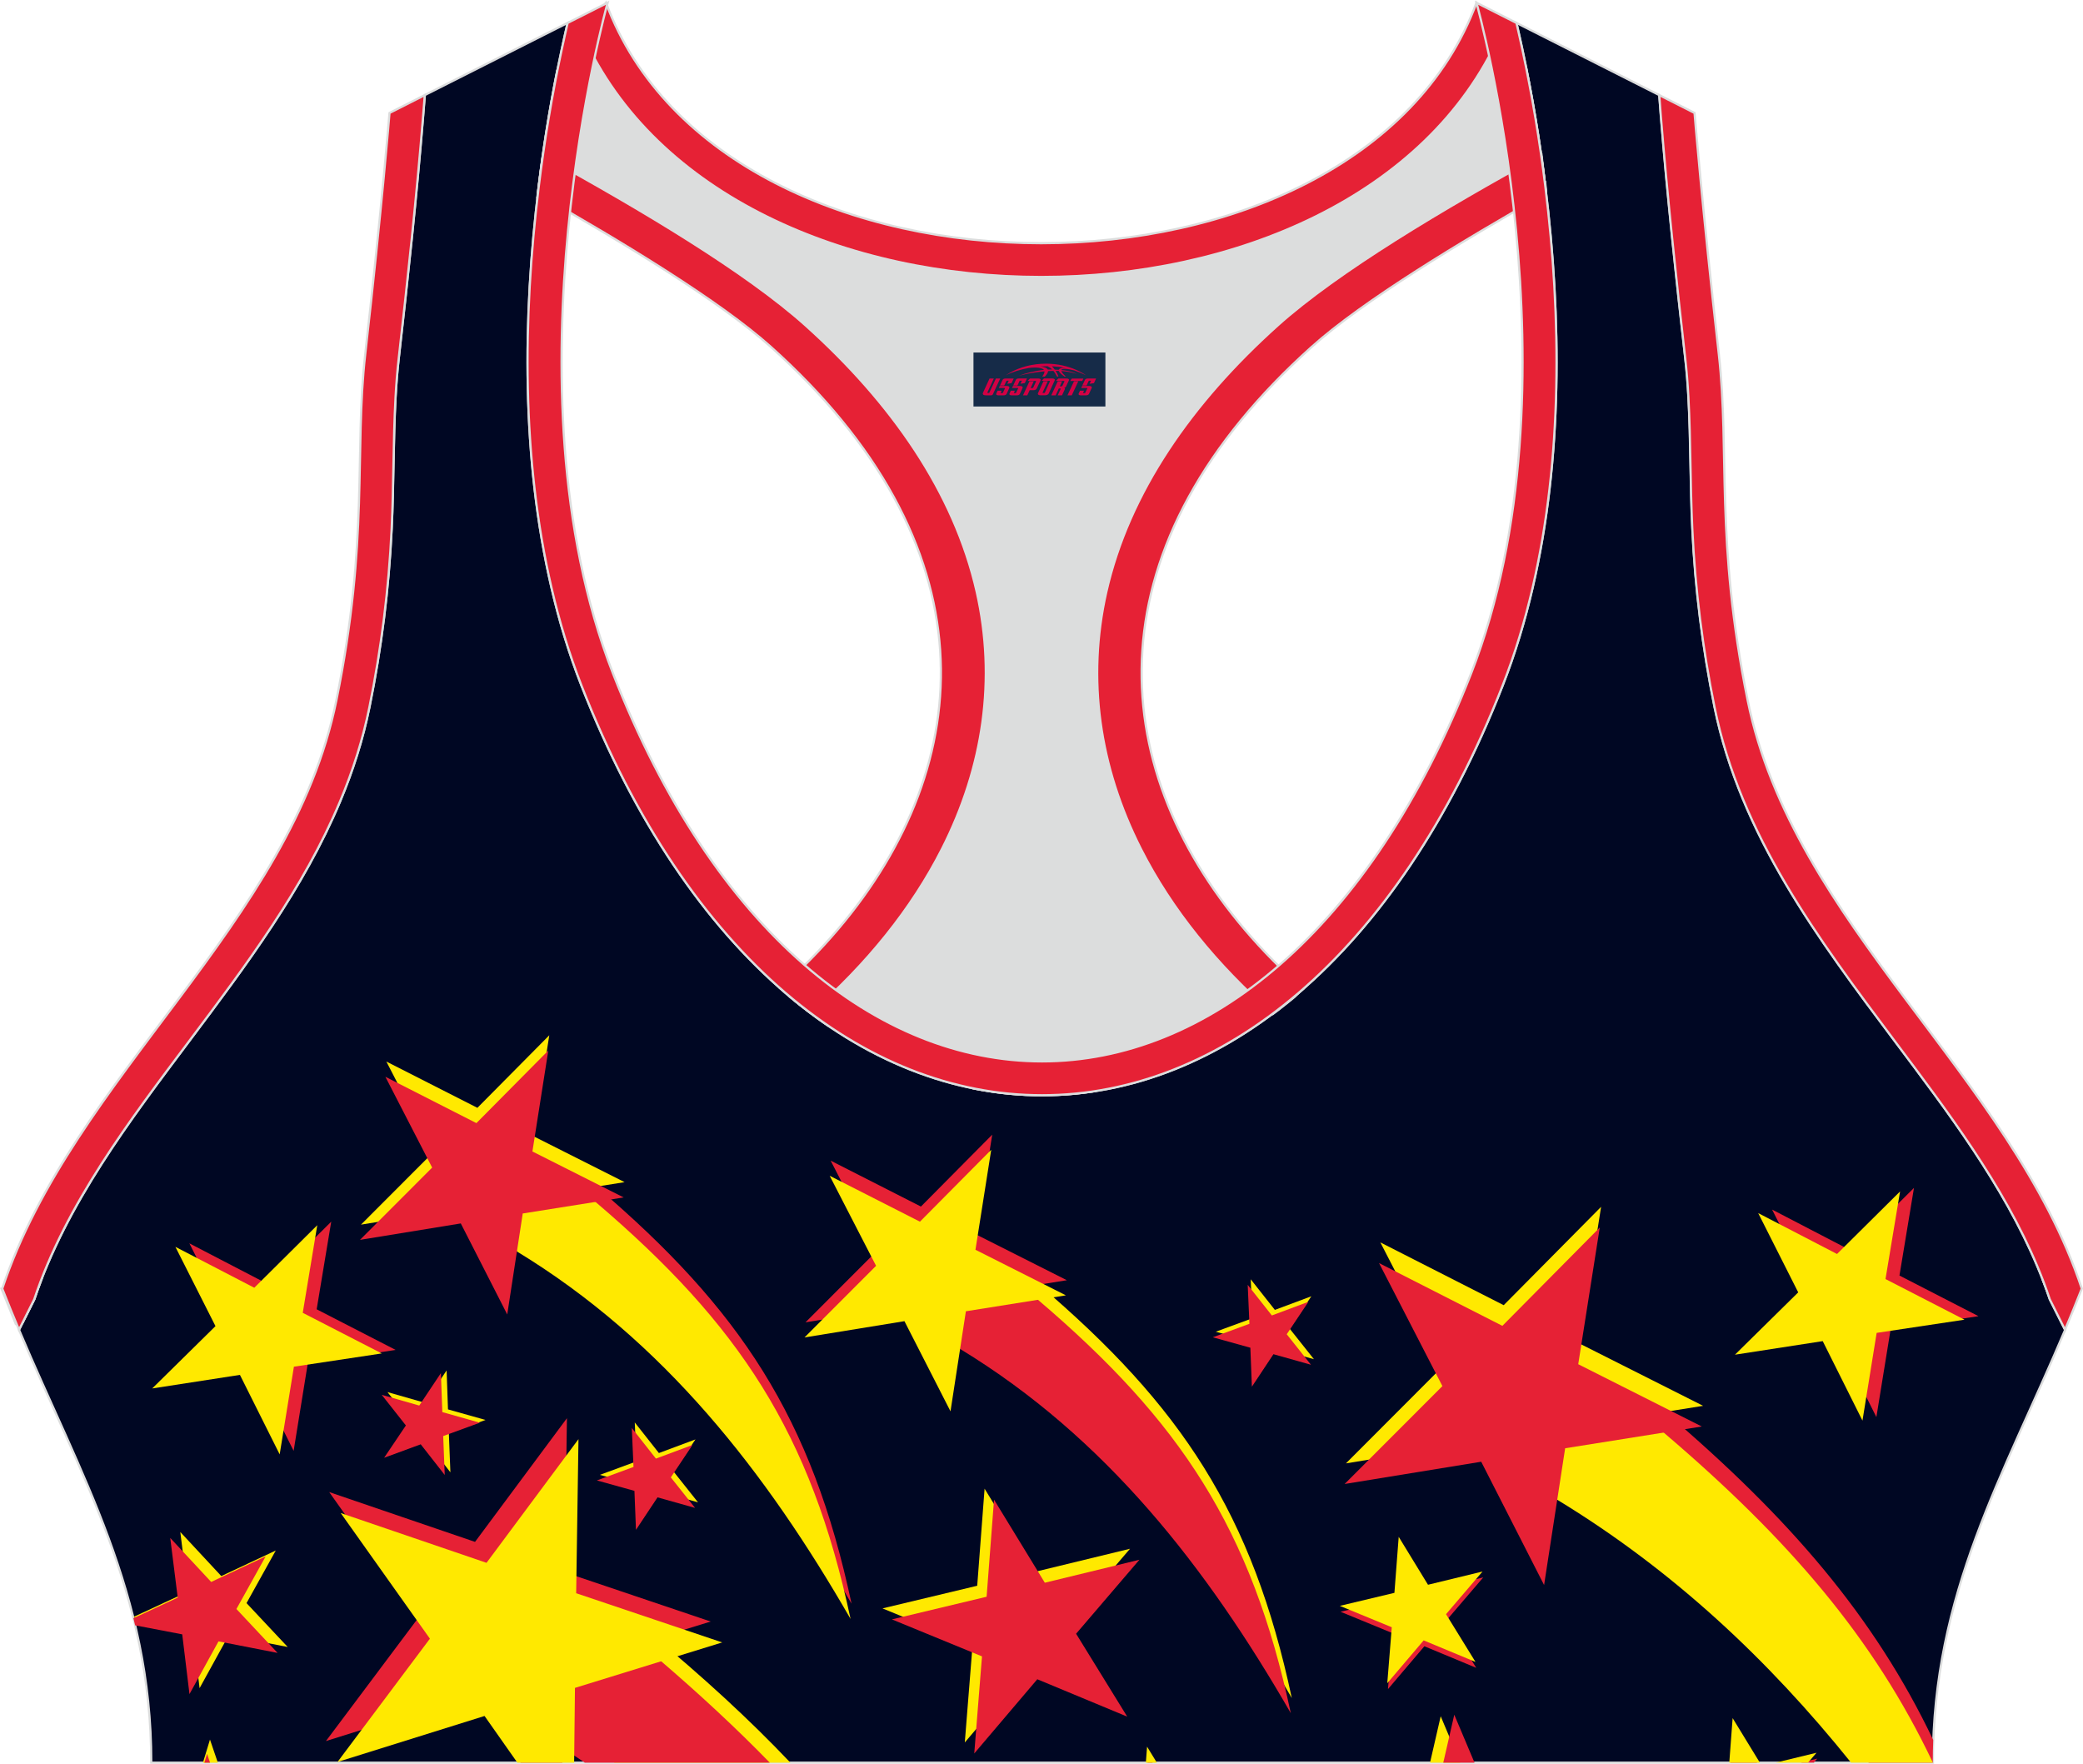
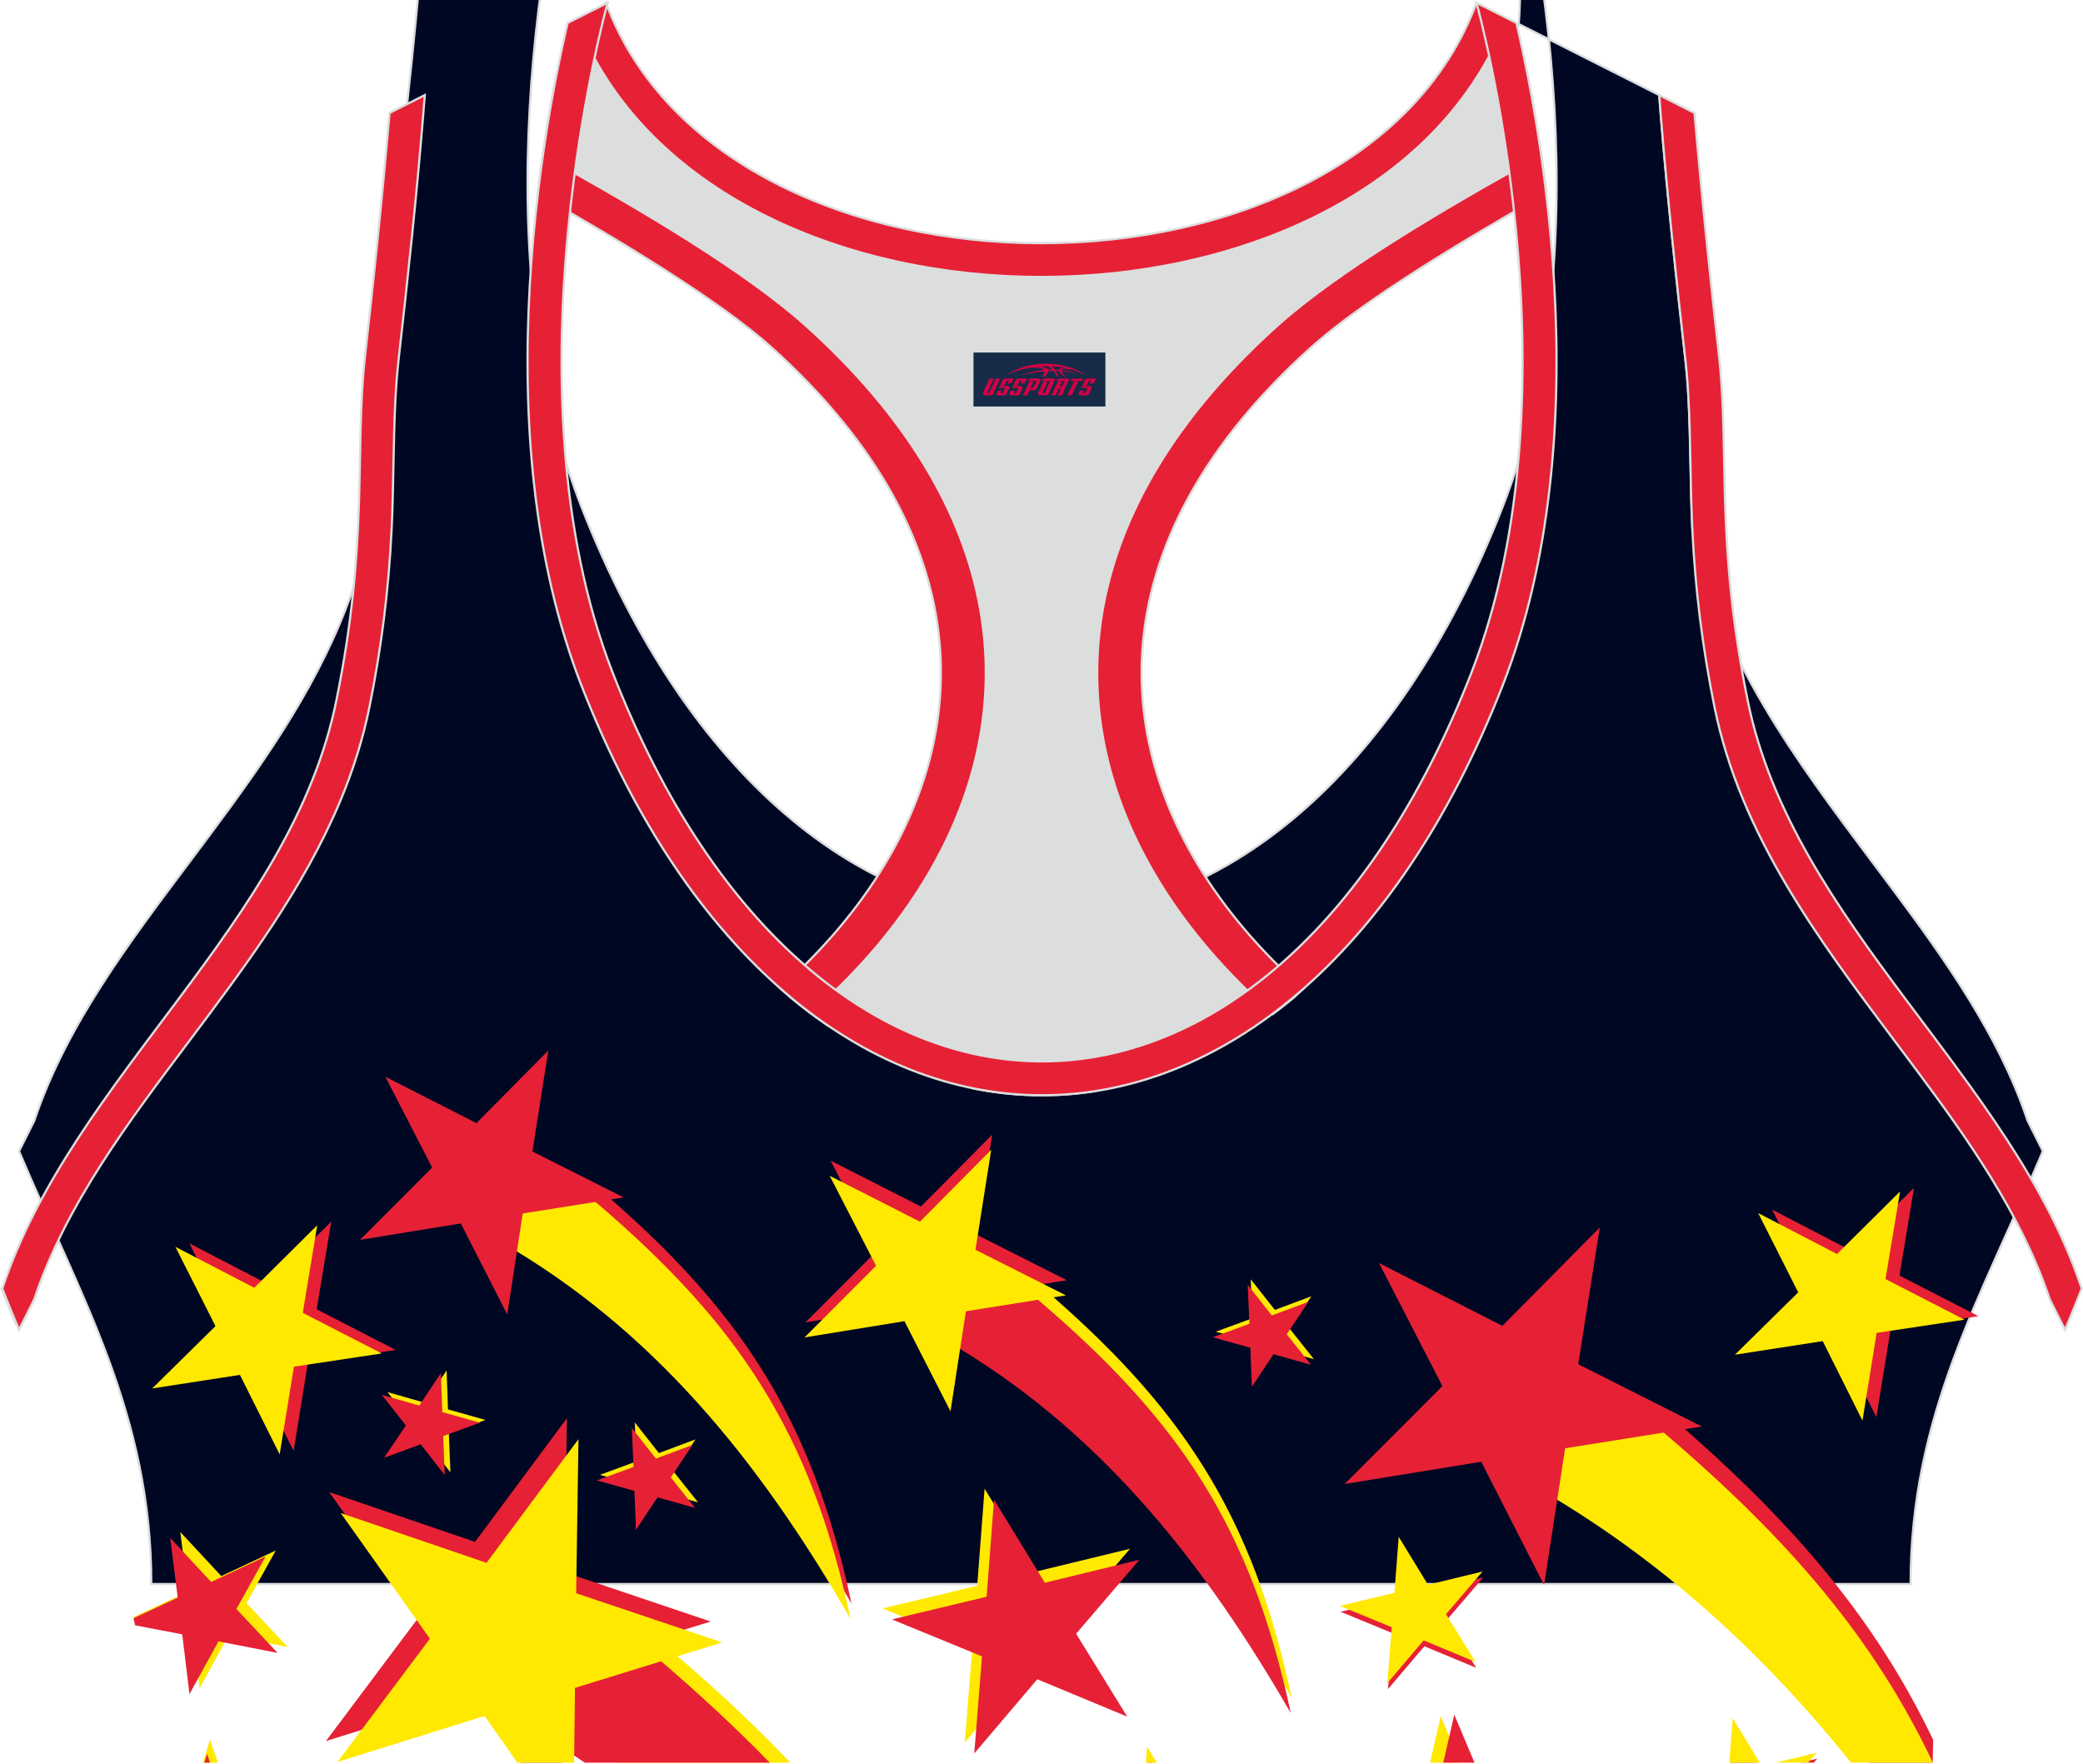
<svg xmlns="http://www.w3.org/2000/svg" version="1.1" id="图层_1" x="0px" y="0px" width="378.8px" height="320.8px" viewBox="0 0 378.95 320.77" enable-background="new 0 0 378.95 320.77" xml:space="preserve">
  <g>
-     <path fill-rule="evenodd" clip-rule="evenodd" fill="#000723" stroke="#DCDDDD" stroke-width="0.4" stroke-miterlimit="22.926" d="   M275.88,4.09l25.98,13.13l0.3,3.74c1.19,14.71,2.78,29.47,4.44,44.13c0.27,2.35,0.45,4.72,0.58,7.08   c0.43,7.96,0.33,15.95,0.71,23.93c0.52,11,1.86,21.69,4.05,32.49c4.72,23.22,18.82,42.1,32.73,60.65   c9.62,12.83,19.79,26.21,26.01,41.09c0.82,1.96,1.57,3.94,2.24,5.95l2.78,5.55c-11.28,26.72-24.06,47.88-24.06,78.74H189.83h-0.52   H27.52c0-30.86-12.78-52.02-24.06-78.74l2.78-5.55c5.76-17.31,17.41-32.6,28.24-47.05c10.28-13.7,20.75-27.66,27.41-43.56   c2.31-5.52,4.13-11.22,5.32-17.09c2.19-10.79,3.53-21.49,4.05-32.49c0.38-7.97,0.28-15.97,0.71-23.93   c0.13-2.37,0.31-4.73,0.58-7.08c1.66-14.66,3.25-29.42,4.44-44.13l0.3-3.74l25.98-13.13c-0.37,1.57-0.71,3.15-1.05,4.71   c-1.78,8.29-3.18,16.69-4.21,25.1c-2.93,23.86-3.13,49.43,2.32,72.94c1.4,6.05,3.2,12.02,5.46,17.81   c38.8,99.35,128.77,99.35,167.57,0c2.26-5.79,4.06-11.76,5.46-17.81c5.45-23.5,5.26-49.08,2.32-72.94   c-1.03-8.41-2.43-16.81-4.21-25.1C276.59,7.24,276.25,5.67,275.88,4.09z" />
+     <path fill-rule="evenodd" clip-rule="evenodd" fill="#000723" stroke="#DCDDDD" stroke-width="0.4" stroke-miterlimit="22.926" d="   M275.88,4.09l25.98,13.13l0.3,3.74c1.19,14.71,2.78,29.47,4.44,44.13c0.27,2.35,0.45,4.72,0.58,7.08   c0.43,7.96,0.33,15.95,0.71,23.93c4.72,23.22,18.82,42.1,32.73,60.65   c9.62,12.83,19.79,26.21,26.01,41.09c0.82,1.96,1.57,3.94,2.24,5.95l2.78,5.55c-11.28,26.72-24.06,47.88-24.06,78.74H189.83h-0.52   H27.52c0-30.86-12.78-52.02-24.06-78.74l2.78-5.55c5.76-17.31,17.41-32.6,28.24-47.05c10.28-13.7,20.75-27.66,27.41-43.56   c2.31-5.52,4.13-11.22,5.32-17.09c2.19-10.79,3.53-21.49,4.05-32.49c0.38-7.97,0.28-15.97,0.71-23.93   c0.13-2.37,0.31-4.73,0.58-7.08c1.66-14.66,3.25-29.42,4.44-44.13l0.3-3.74l25.98-13.13c-0.37,1.57-0.71,3.15-1.05,4.71   c-1.78,8.29-3.18,16.69-4.21,25.1c-2.93,23.86-3.13,49.43,2.32,72.94c1.4,6.05,3.2,12.02,5.46,17.81   c38.8,99.35,128.77,99.35,167.57,0c2.26-5.79,4.06-11.76,5.46-17.81c5.45-23.5,5.26-49.08,2.32-72.94   c-1.03-8.41-2.43-16.81-4.21-25.1C276.59,7.24,276.25,5.67,275.88,4.09z" />
    <g>
      <g>
        <path fill-rule="evenodd" clip-rule="evenodd" fill="#FFE900" d="M189.01,233.62c25.89,22.04,38.86,41.65,46,75.2     c-15.28-26.51-33.67-50.16-60.17-66.26l-3.4-8.26l5.24-5.24L189.01,233.62z" />
        <polygon fill-rule="evenodd" clip-rule="evenodd" fill="#E62135" points="180.51,206.33 167.54,219.41 151.12,211.06      159.56,227.44 146.54,240.47 164.72,237.51 173.1,253.91 175.89,235.71 194.09,232.81 177.64,224.52    " />
      </g>
      <g>
        <path fill-rule="evenodd" clip-rule="evenodd" fill="#E62135" d="M188.83,236.37c25.89,22.05,38.86,41.65,46,75.2     c-15.28-26.51-33.67-50.16-60.17-66.26l-3.4-8.26l5.24-5.24L188.83,236.37z" />
        <polygon fill-rule="evenodd" clip-rule="evenodd" fill="#FFE900" points="180.33,209.08 167.36,222.16 150.94,213.81      159.38,230.19 146.36,243.22 164.54,240.26 172.92,256.66 175.72,238.46 193.91,235.56 177.46,227.27    " />
      </g>
      <g>
        <path fill-rule="evenodd" clip-rule="evenodd" fill="#E62135" d="M108.51,215.79c26.11,22.24,39.2,42.02,46.41,75.87     c-15.41-26.75-33.97-50.6-60.7-66.85l-3.43-8.33l5.28-5.28L108.51,215.79z" />
-         <polygon fill-rule="evenodd" clip-rule="evenodd" fill="#FFE900" points="99.93,188.25 86.85,201.45 70.29,193.03 78.8,209.55      65.67,222.7 84.01,219.71 92.46,236.26 95.28,217.89 113.63,214.97 97.04,206.61    " />
      </g>
      <path fill-rule="evenodd" clip-rule="evenodd" fill="#FFE900" d="M108.33,218.56c26.11,22.24,39.2,42.02,46.41,75.87    c-15.41-26.75-33.97-50.6-60.7-66.85l-3.43-8.33l5.28-5.28L108.33,218.56z" />
      <polygon fill-rule="evenodd" clip-rule="evenodd" fill="#E62135" points="99.75,191.03 86.67,204.23 70.11,195.8 78.62,212.32     65.49,225.47 83.83,222.48 92.28,239.04 95.1,220.67 113.46,217.75 96.86,209.39   " />
      <polygon fill-rule="evenodd" clip-rule="evenodd" fill="#FFE900" points="205.58,281.66 188.36,285.84 179.12,270.73     177.78,288.39 160.55,292.51 176.93,299.24 175.52,316.9 186.99,303.4 203.35,310.2 194.06,295.12   " />
      <polygon fill-rule="evenodd" clip-rule="evenodd" fill="#E62135" points="207.29,283.66 190.08,287.84 180.84,272.73     179.49,290.39 162.26,294.51 178.65,301.24 177.24,318.9 188.71,305.4 205.07,312.2 195.77,297.12   " />
      <polygon fill-rule="evenodd" clip-rule="evenodd" fill="#E62135" points="209.69,320.57 208.87,319.23 208.77,320.57   " />
      <polygon fill-rule="evenodd" clip-rule="evenodd" fill="#FFE900" points="210.46,320.57 208.68,317.66 208.46,320.57   " />
      <polygon fill-rule="evenodd" clip-rule="evenodd" fill="#FFE900" points="265.65,320.57 262.1,312.13 260.16,320.57   " />
      <polygon fill-rule="evenodd" clip-rule="evenodd" fill="#E62135" points="268.25,320.57 264.57,311.85 262.57,320.57   " />
      <path fill-rule="evenodd" clip-rule="evenodd" fill="#FFE900" d="M118.25,297c9.6,7.94,18.06,15.68,25.54,23.57h-32    c-4.78-3.39-9.74-6.61-14.9-9.64l-5.36-12.49l7.85-8.09L118.25,297z" />
      <polygon fill-rule="evenodd" clip-rule="evenodd" fill="#E62135" points="103.14,257.91 86.42,280.41 59.89,271.35 76.11,294.21     59.3,316.64 86.06,308.27 94.71,320.57 102.31,320.57 102.5,303.16 129.29,294.9 102.73,285.94   " />
      <g>
        <path fill-rule="evenodd" clip-rule="evenodd" fill="#E62135" d="M119.94,301.83c7.37,6.32,14.05,12.52,20.1,18.74h-33.65     c-2.63-1.79-5.32-3.52-8.06-5.21l-5.12-12.59l8-7.94L119.94,301.83z" />
        <polygon fill-rule="evenodd" clip-rule="evenodd" fill="#FFE900" points="105.24,261.72 88.51,284.22 61.98,275.16 78.21,298.02      61.4,320.45 88.15,312.08 94.12,320.57 104.45,320.57 104.6,306.97 131.39,298.7 104.82,289.75    " />
      </g>
      <polygon fill-rule="evenodd" clip-rule="evenodd" fill="#FFE900" points="126.52,261.77 119.87,264.25 115.48,258.68     115.79,265.77 109.13,268.22 115.97,270.12 116.24,277.21 120.16,271.3 126.99,273.22 122.58,267.67   " />
      <polygon fill-rule="evenodd" clip-rule="evenodd" fill="#E62135" points="125.98,262.78 119.33,265.26 114.94,259.69     115.25,266.78 108.59,269.23 115.42,271.13 115.7,278.22 119.62,272.31 126.45,274.23 122.04,268.68   " />
      <polygon fill-rule="evenodd" clip-rule="evenodd" fill="#FFE900" points="88.33,258.23 81.5,256.31 81.25,249.22 77.31,255.11     70.49,253.16 74.88,258.73 70.92,264.62 77.57,262.16 81.94,267.75 81.66,260.66   " />
      <polygon fill-rule="evenodd" clip-rule="evenodd" fill="#E62135" points="87.29,258.73 80.47,256.8 80.21,249.71 76.27,255.61     69.45,253.66 73.84,259.23 69.88,265.11 76.54,262.66 80.91,268.24 80.63,261.16   " />
      <polygon fill-rule="evenodd" clip-rule="evenodd" fill="#E62135" points="71.98,245.49 57.61,238.1 60.26,222.16 48.79,233.55     34.45,226.1 41.73,240.53 30.22,251.87 46.19,249.4 53.42,263.85 56,247.9   " />
      <polygon fill-rule="evenodd" clip-rule="evenodd" fill="#FFE900" points="69.45,246.13 55.08,238.74 57.72,222.8 46.26,234.18     31.91,226.74 39.2,241.16 27.69,252.5 43.65,250.03 50.88,264.49 53.47,248.54   " />
      <polygon fill-rule="evenodd" clip-rule="evenodd" fill="#FFE900" points="32.8,278.61 34.16,289.48 24.24,294.09 34.99,296.15     36.31,307.02 41.59,297.43 52.34,299.53 44.85,291.55 50.17,281.98 40.26,286.63   " />
      <path fill-rule="evenodd" clip-rule="evenodd" fill="#E62135" d="M30.97,279.69l1.36,10.86l-8.06,3.75    c0.11,0.43,0.21,0.86,0.31,1.29l8.57,1.64l1.32,10.87l5.28-9.59l10.75,2.1l-7.49-7.99l5.32-9.57l-9.91,4.65L30.97,279.69z" />
      <polygon fill-rule="evenodd" clip-rule="evenodd" fill="#FFE900" points="39.63,320.57 38.2,316.37 36.92,320.57   " />
      <polygon fill-rule="evenodd" clip-rule="evenodd" fill="#E62135" points="38.21,320.57 37.67,318.96 37.18,320.57   " />
      <g>
        <path fill-rule="evenodd" clip-rule="evenodd" fill="#E62135" d="M302.9,256.77c22.66,19.3,38.08,37.22,48.8,59.67     c-0.05,1.36-0.08,2.74-0.08,4.13h-11.66c-15.61-20.16-33.87-37.87-56.42-51.58l-4.65-11.29l7.16-7.16L302.9,256.77z" />
-         <polygon fill-rule="evenodd" clip-rule="evenodd" fill="#FFE900" points="291.28,219.46 273.56,237.35 251.12,225.93      262.65,248.31 244.86,266.13 269.71,262.08 281.15,284.5 284.98,259.62 309.84,255.66 287.36,244.33    " />
      </g>
      <path fill-rule="evenodd" clip-rule="evenodd" fill="#FFE900" d="M302.66,260.52c22.77,19.39,38.23,37.41,48.96,60.01v0.03h-14.87    c-14.95-18.6-32.32-34.97-53.46-47.82l-4.65-11.29l7.16-7.16L302.66,260.52z" />
      <polygon fill-rule="evenodd" clip-rule="evenodd" fill="#E62135" points="291.04,223.22 273.32,241.11 250.88,229.69     262.41,252.07 244.62,269.88 269.47,265.83 280.91,288.26 284.74,263.38 309.6,259.42 287.12,248.09   " />
      <g>
        <path fill-rule="evenodd" clip-rule="evenodd" fill="#E62135" d="M330.6,319.84l-2.97,0.72h2.35L330.6,319.84L330.6,319.84z      M319.64,320.57l-4.29-7.03l-0.53,7.03H319.64z" />
        <path fill-rule="evenodd" clip-rule="evenodd" fill="#FFE900" d="M330.47,318.77l-7.38,1.79h5.84L330.47,318.77L330.47,318.77z      M320.16,320.57l-4.95-8.1l-0.61,8.1H320.16z" />
      </g>
      <g>
        <polygon fill-rule="evenodd" clip-rule="evenodd" fill="#E62135" points="269.84,286.87 259.92,289.28 254.59,280.56      253.81,290.75 243.88,293.12 253.33,297.01 252.51,307.19 259.13,299.4 268.56,303.32 263.2,294.63    " />
        <polygon fill-rule="evenodd" clip-rule="evenodd" fill="#FFE900" points="269.71,285.8 259.79,288.21 254.46,279.49      253.68,289.68 243.75,292.05 253.2,295.94 252.38,306.12 259,298.33 268.43,302.25 263.07,293.56    " />
      </g>
      <polygon fill-rule="evenodd" clip-rule="evenodd" fill="#FFE900" points="238.57,235.73 231.93,238.21 227.54,232.64     227.84,239.73 221.18,242.18 228.02,244.08 228.3,251.17 232.21,245.26 239.04,247.18 234.63,241.63   " />
      <polygon fill-rule="evenodd" clip-rule="evenodd" fill="#E62135" points="238.03,236.74 231.38,239.22 226.99,233.65     227.3,240.74 220.64,243.19 227.47,245.09 227.75,252.18 231.67,246.27 238.5,248.19 234.09,242.64   " />
      <polygon fill-rule="evenodd" clip-rule="evenodd" fill="#E62135" points="359.93,239.35 345.56,231.96 348.2,216.02     336.73,227.41 322.39,219.96 329.68,234.39 318.16,245.73 334.13,243.26 341.36,257.71 343.95,241.76   " />
      <polygon fill-rule="evenodd" clip-rule="evenodd" fill="#FFE900" points="357.39,239.99 343.02,232.6 345.67,216.66 334.2,228.04     319.86,220.6 327.14,235.02 315.63,246.36 331.6,243.89 338.83,258.35 341.41,242.39   " />
    </g>
    <path fill-rule="evenodd" clip-rule="evenodd" fill="#DCDDDD" stroke="#DCDDDD" stroke-width="0.4" stroke-miterlimit="22.926" d="   M272.82,6.29l4.81,5.93c1.38,6.84,2.5,13.75,3.37,20.66c-23.16,11.23-48.23,28.16-60.89,46.31C187.73,125.59,209.87,155,234.42,180   l-35.08,18.39c-7.43,1.17-14.92,1.01-22.33-0.49l-26.37-11.4c-2.34-1.59-4.64-3.34-6.91-5.24c24.08-18.14,42.84-49.69,20.18-96.74   c-7.93-16.46-34.11-33.18-50.68-43.36c-3.5-2.15-9.7-3.69-15.48-5.29c0.08-0.66,0.15-1.31,0.23-1.97c0.87-7.08,2-14.15,3.39-21.16   l4.64-6.46C132.4,64.97,246.46,64.97,272.82,6.29z" />
    <path fill-rule="evenodd" clip-rule="evenodd" fill="#E62135" stroke="#DCDDDD" stroke-width="0.4" stroke-miterlimit="22.926" d="   M2.87,240.76l-2.6-6.42c2.5-0.56,4.91-1.1,7.24-1.61c-0.45,1.18-0.88,2.36-1.28,3.55l-2.1,4.19L2.87,240.76L2.87,240.76z    M141.93,179.69c30.74-27.32,41.6-66.24,11.11-103.39c-3.65-4.45-7.9-8.88-12.77-13.25c-9.24-8.3-27.12-19.14-42.42-27.81   c0.05-0.45,0.11-0.89,0.16-1.34c0.23-1.9,0.49-3.8,0.76-5.69c17.71,9.72,36.87,21.12,47.76,30.89   c15.63,14.03,27.05,30.34,31.16,48.5c3.58,15.81,1.29,31.74-6.29,46.7c-5.55,10.96-13.75,21.06-23.88,29.93   C145.62,182.82,143.76,181.31,141.93,179.69z" />
    <path fill-rule="evenodd" clip-rule="evenodd" fill="#E62135" stroke="#DCDDDD" stroke-width="0.4" stroke-miterlimit="22.926" d="   M375.99,240.76l2.6-6.42c-2.39-0.54-4.7-1.05-6.93-1.54l0.01,0.03l0.01,0.03l0.02,0.05v0.01l0.02,0.04l0.02,0.05v0.01l0.02,0.05   l0.01,0.03l0.01,0.02l0.04,0.11l0.02,0.05l0,0l0.02,0.05l0.02,0.04v0.01l0.02,0.05l0.01,0.03l0.01,0.03l0.02,0.05v0.01l0.02,0.04   l0.02,0.05l0,0l0.02,0.05l0.01,0.03l0.01,0.02l0.03,0.07l0.01,0.04l0.02,0.05l0,0l0.02,0.05l0.02,0.04V234l0.02,0.05l0.01,0.03   l0.01,0.03l0.02,0.05v0.01l0.02,0.04l0.02,0.05l0,0l0.02,0.05l0.01,0.04l0.01,0.02l0.02,0.05l0.01,0.02l0.01,0.03l0.02,0.05l0,0   l0.02,0.05l0.02,0.04v0.01l0.02,0.05l0.01,0.03l0.01,0.03l0.02,0.05v0.01l0.01,0.04l0.02,0.05l0,0l0.02,0.05l0.01,0.04l0.01,0.02   l0.02,0.05l0.01,0.02l0.01,0.03l0.02,0.05v0.01l0.02,0.05l0.02,0.05v0.01l0.02,0.05l0.01,0.03l0.01,0.02l0.02,0.05l0.01,0.01   l0.01,0.04l0.02,0.05l0,0l0.02,0.05l0.01,0.04l0.01,0.02l0.02,0.05l0.01,0.02l0.01,0.03l0.02,0.05v0.01l0.02,0.05l0.02,0.05v0.01   l0.02,0.05l0.01,0.03l0.01,0.02l0.02,0.06l0.01,0.02l0.01,0.04l0.02,0.06l2.14,4.27L375.99,240.76L375.99,240.76z M237.07,179.82   c-30.84-27.32-41.79-66.31-11.25-103.51c3.65-4.45,7.9-8.88,12.77-13.25c9.3-8.35,27.32-19.27,42.69-27.96v-0.02v-0.02v-0.02v-0.01   v-0.01V35v-0.02v-0.02v-0.02v-0.02V34.9v-0.02v-0.02v-0.02l-0.01-0.06v-0.02v-0.02v-0.02l-0.08-0.67v-0.02v-0.02v-0.04v-0.02v-0.02   v-0.02v-0.02v-0.02l-0.01-0.09l-0.01-0.09l-0.02-0.18v-0.03l-0.01-0.06l-0.01-0.09l-0.01-0.09l-0.01-0.09l-0.01-0.06v-0.03   l-0.01-0.09l-0.08-0.07L281,32.81l-0.01-0.09l0,0l-0.01-0.09l-0.01-0.09l-0.01-0.09l-0.01-0.09v-0.03l-0.02-0.07l-0.01-0.09   l-0.01-0.09l-0.01-0.09l-0.01-0.06v-0.04l-0.01-0.09l-0.01-0.09l-0.01-0.09l-0.01-0.09v-0.01l-0.01-0.09l-0.01-0.09l-0.01-0.09   l-0.01-0.09v-0.02l-0.01-0.07l-0.01-0.09l-0.01-0.09l-0.01-0.09l-0.01-0.05l-0.01-0.04l-0.01-0.09l-0.01-0.09l-0.01-0.09   l-0.01-0.08v-0.01l-0.01-0.09l-0.01-0.09l-0.01-0.09l-0.01-0.09v-0.02l-0.01-0.07l-0.01-0.09l-0.01-0.09l-0.01-0.09l-0.01-0.05   l-0.01-0.04l-0.01-0.09l-0.01-0.09l-0.01-0.09l-0.01-0.08v-0.01l-0.01-0.09L280.55,29l-0.01-0.09l-0.01-0.09V28.8l-0.01-0.07   l-0.01-0.09l-0.01-0.09l-0.01-0.09l-0.01-0.05l-0.01-0.04l-0.01-0.09l-0.01-0.09l-0.01-0.09c-17.79,9.75-37.07,21.21-48.02,31.04   c-15.63,14.03-27.05,30.34-31.16,48.5c-3.58,15.81-1.29,31.74,6.29,46.7c5.57,11,13.82,21.14,24.01,30.05   c0.44-0.33,0.88-0.66,1.32-1c0.5-0.39,0.99-0.78,1.49-1.18c0.39-0.31,0.77-0.63,1.16-0.95   C235.99,180.76,236.53,180.29,237.07,179.82z" />
    <path fill-rule="evenodd" clip-rule="evenodd" fill="#E62135" stroke="#DCDDDD" stroke-width="0.4" stroke-miterlimit="22.926" d="   M268.61,0.42l4.21,5.87c-26.37,58.69-140.42,58.69-166.79,0l4.21-5.87C131.84,58.75,247.02,58.74,268.61,0.42z" />
    <path fill-rule="evenodd" clip-rule="evenodd" fill="#E62135" stroke="#DCDDDD" stroke-width="0.4" stroke-miterlimit="22.926" d="   M267.64,122.42c20.46-52.38,0.97-122,0.97-122l7.27,3.67c0.37,1.57,0.71,3.15,1.05,4.71c1.78,8.29,3.18,16.69,4.21,25.1   c2.93,23.86,3.13,49.43-2.32,72.94c-1.4,6.05-3.2,12.02-5.46,17.81c-38.8,99.35-128.77,99.35-167.57,0   c-2.26-5.79-4.06-11.76-5.46-17.81c-5.45-23.5-5.26-49.08-2.32-72.94c1.03-8.41,2.43-16.81,4.21-25.1   c0.34-1.56,0.68-3.14,1.05-4.71l7.27-3.67c0,0-19.48,69.62,0.97,122C148.26,216.53,230.88,216.53,267.64,122.42L267.64,122.42z    M301.86,17.22l6.42,3.25c0,0,1.34,16.7,4.42,43.93c2.01,17.83-0.7,33.62,5.25,62.96c8.26,40.69,47.89,68.25,60.78,106.98   c-1,2.55-2.02,5.04-3.05,7.49l-2.78-5.55c-0.67-2.01-1.42-4-2.24-5.95c-6.22-14.88-16.38-28.26-26.01-41.09   c-13.91-18.55-28.02-37.43-32.73-60.65c-2.19-10.79-3.53-21.49-4.05-32.49c-0.38-7.97-0.28-15.97-0.71-23.93   c-0.13-2.37-0.31-4.73-0.58-7.08c-1.66-14.66-3.25-29.42-4.44-44.13L301.86,17.22L301.86,17.22z M3.46,241.83   c-1.03-2.45-2.05-4.94-3.05-7.49c12.89-38.73,52.52-66.29,60.78-106.98c5.96-29.34,3.24-45.13,5.25-62.96   c3.08-27.23,4.42-43.93,4.42-43.93l6.42-3.25l-0.3,3.74c-1.19,14.71-2.78,29.47-4.44,44.13c-0.27,2.35-0.45,4.72-0.58,7.08   c-0.43,7.96-0.33,15.95-0.71,23.93c-0.52,11-1.86,21.69-4.05,32.49c-1.19,5.87-3.01,11.57-5.32,17.09   c-6.66,15.9-17.13,29.86-27.41,43.56c-10.83,14.44-22.48,29.73-28.24,47.05L3.46,241.83z" />
  </g>
  <g id="tag_logo">
    <rect y="64.05" fill="#162B48" width="24" height="9.818" x="177.1" />
    <g>
      <path fill="#D30044" d="M193.06,67.24l0.005-0.011c0.131-0.311,1.085-0.262,2.351,0.071c0.715,0.24,1.44,0.54,2.193,0.9    c-0.218-0.147-0.447-0.289-0.682-0.42l0.011,0.005l-0.011-0.005c-1.478-0.845-3.218-1.418-5.1-1.62    c-1.282-0.115-1.658-0.082-2.411-0.055c-2.449,0.142-4.68,0.905-6.458,2.095c1.26-0.638,2.722-1.075,4.195-1.336    c1.467-0.18,2.476-0.033,2.771,0.344c-1.691,0.175-3.469,0.633-4.555,1.075c1.156-0.338,2.967-0.665,4.647-0.813    c0.016,0.251-0.115,0.567-0.415,0.96h0.475c0.376-0.382,0.584-0.725,0.595-1.004c0.333-0.022,0.66-0.033,0.971-0.033    C191.89,67.68,192.1,68.03,192.3,68.42h0.262c-0.125-0.344-0.295-0.687-0.518-1.036c0.207,0,0.393,0.005,0.567,0.011    c0.104,0.267,0.496,0.66,1.058,1.025h0.245c-0.442-0.365-0.753-0.753-0.835-1.004c1.047,0.065,1.696,0.224,2.885,0.513    C194.88,67.5,194.14,67.33,193.06,67.24z M190.62,67.15c-0.164-0.295-0.655-0.485-1.402-0.551    c0.464-0.033,0.922-0.055,1.364-0.055c0.311,0.147,0.589,0.344,0.84,0.589C191.16,67.13,190.89,67.14,190.62,67.15z M192.6,67.2c-0.224-0.016-0.458-0.027-0.715-0.044c-0.147-0.202-0.311-0.398-0.502-0.6c0.082,0,0.164,0.005,0.24,0.011    c0.72,0.033,1.429,0.125,2.138,0.273C193.09,66.8,192.71,66.96,192.6,67.2z" />
      <path fill="#D30044" d="M180.02,68.78L178.85,71.33C178.67,71.7,178.94,71.84,179.42,71.84l0.873,0.005    c0.115,0,0.251-0.049,0.327-0.175l1.342-2.891H181.18L179.96,71.41H179.79c-0.147,0-0.185-0.033-0.147-0.125l1.156-2.504H180.02L180.02,68.78z M181.88,70.13h1.271c0.36,0,0.584,0.125,0.442,0.425L183.12,71.59C183.02,71.81,182.75,71.84,182.52,71.84H181.6c-0.267,0-0.442-0.136-0.349-0.333l0.235-0.513h0.742L182.05,71.37C182.03,71.42,182.07,71.43,182.13,71.43h0.18    c0.082,0,0.125-0.016,0.147-0.071l0.376-0.813c0.011-0.022,0.011-0.044-0.055-0.044H181.71L181.88,70.13L181.88,70.13z M182.7,70.06h-0.78l0.475-1.025c0.098-0.218,0.338-0.256,0.578-0.256H184.42L184.03,69.62L183.25,69.74l0.262-0.562H183.22c-0.082,0-0.12,0.016-0.147,0.071L182.7,70.06L182.7,70.06z M184.29,70.13L184.12,70.5h1.069c0.06,0,0.06,0.016,0.049,0.044    L184.86,71.36C184.84,71.41,184.8,71.43,184.72,71.43H184.54c-0.055,0-0.104-0.011-0.082-0.06l0.175-0.376H183.89L183.66,71.51C183.56,71.7,183.74,71.84,184.01,71.84h0.916c0.24,0,0.502-0.033,0.605-0.251l0.475-1.031c0.142-0.3-0.082-0.425-0.442-0.425H184.29L184.29,70.13z M185.1,70.06l0.371-0.818c0.022-0.055,0.06-0.071,0.147-0.071h0.295L185.65,69.73l0.791-0.115l0.387-0.845H185.38c-0.24,0-0.48,0.038-0.578,0.256L184.33,70.06L185.1,70.06L185.1,70.06z M187.5,70.52h0.278c0.087,0,0.153-0.022,0.202-0.115    l0.496-1.075c0.033-0.076-0.011-0.12-0.125-0.12H186.95l0.431-0.431h1.522c0.355,0,0.485,0.153,0.393,0.355l-0.676,1.445    c-0.06,0.125-0.175,0.333-0.644,0.327l-0.649-0.005L186.89,71.84H186.11l1.178-2.558h0.785L187.5,70.52L187.5,70.52z     M190.09,71.33c-0.022,0.049-0.06,0.076-0.142,0.076h-0.191c-0.082,0-0.109-0.027-0.082-0.076l0.944-2.051h-0.785l-0.987,2.138    c-0.125,0.273,0.115,0.415,0.453,0.415h0.72c0.327,0,0.649-0.071,0.769-0.322l1.085-2.384c0.093-0.202-0.06-0.355-0.415-0.355    h-1.533l-0.431,0.431h1.38c0.115,0,0.164,0.033,0.131,0.104L190.09,71.33L190.09,71.33z M192.81,70.2h0.278    c0.087,0,0.158-0.022,0.202-0.115l0.344-0.753c0.033-0.076-0.011-0.12-0.125-0.12h-1.402l0.425-0.431h1.527    c0.355,0,0.485,0.153,0.393,0.355l-0.529,1.124c-0.044,0.093-0.147,0.18-0.393,0.18c0.224,0.011,0.256,0.158,0.175,0.327    l-0.496,1.075h-0.785l0.54-1.167c0.022-0.055-0.005-0.087-0.104-0.087h-0.235L192.04,71.84h-0.785l1.178-2.558h0.785L192.81,70.2L192.81,70.2z M195.38,69.29L194.2,71.84h0.785l1.184-2.558H195.38L195.38,69.29z M196.89,69.22l0.202-0.431h-2.1l-0.295,0.431    H196.89L196.89,69.22z M196.87,70.13h1.271c0.36,0,0.584,0.125,0.442,0.425l-0.475,1.031c-0.104,0.218-0.371,0.251-0.605,0.251    h-0.916c-0.267,0-0.442-0.136-0.349-0.333l0.235-0.513h0.742L197.04,71.37c-0.022,0.049,0.022,0.06,0.082,0.06h0.18    c0.082,0,0.125-0.016,0.147-0.071l0.376-0.813c0.011-0.022,0.011-0.044-0.049-0.044h-1.069L196.87,70.13L196.87,70.13z     M197.68,70.06H196.9l0.475-1.025c0.098-0.218,0.338-0.256,0.578-0.256h1.451l-0.387,0.845l-0.791,0.115l0.262-0.562h-0.295    c-0.082,0-0.12,0.016-0.147,0.071L197.68,70.06z" />
    </g>
  </g>
</svg>